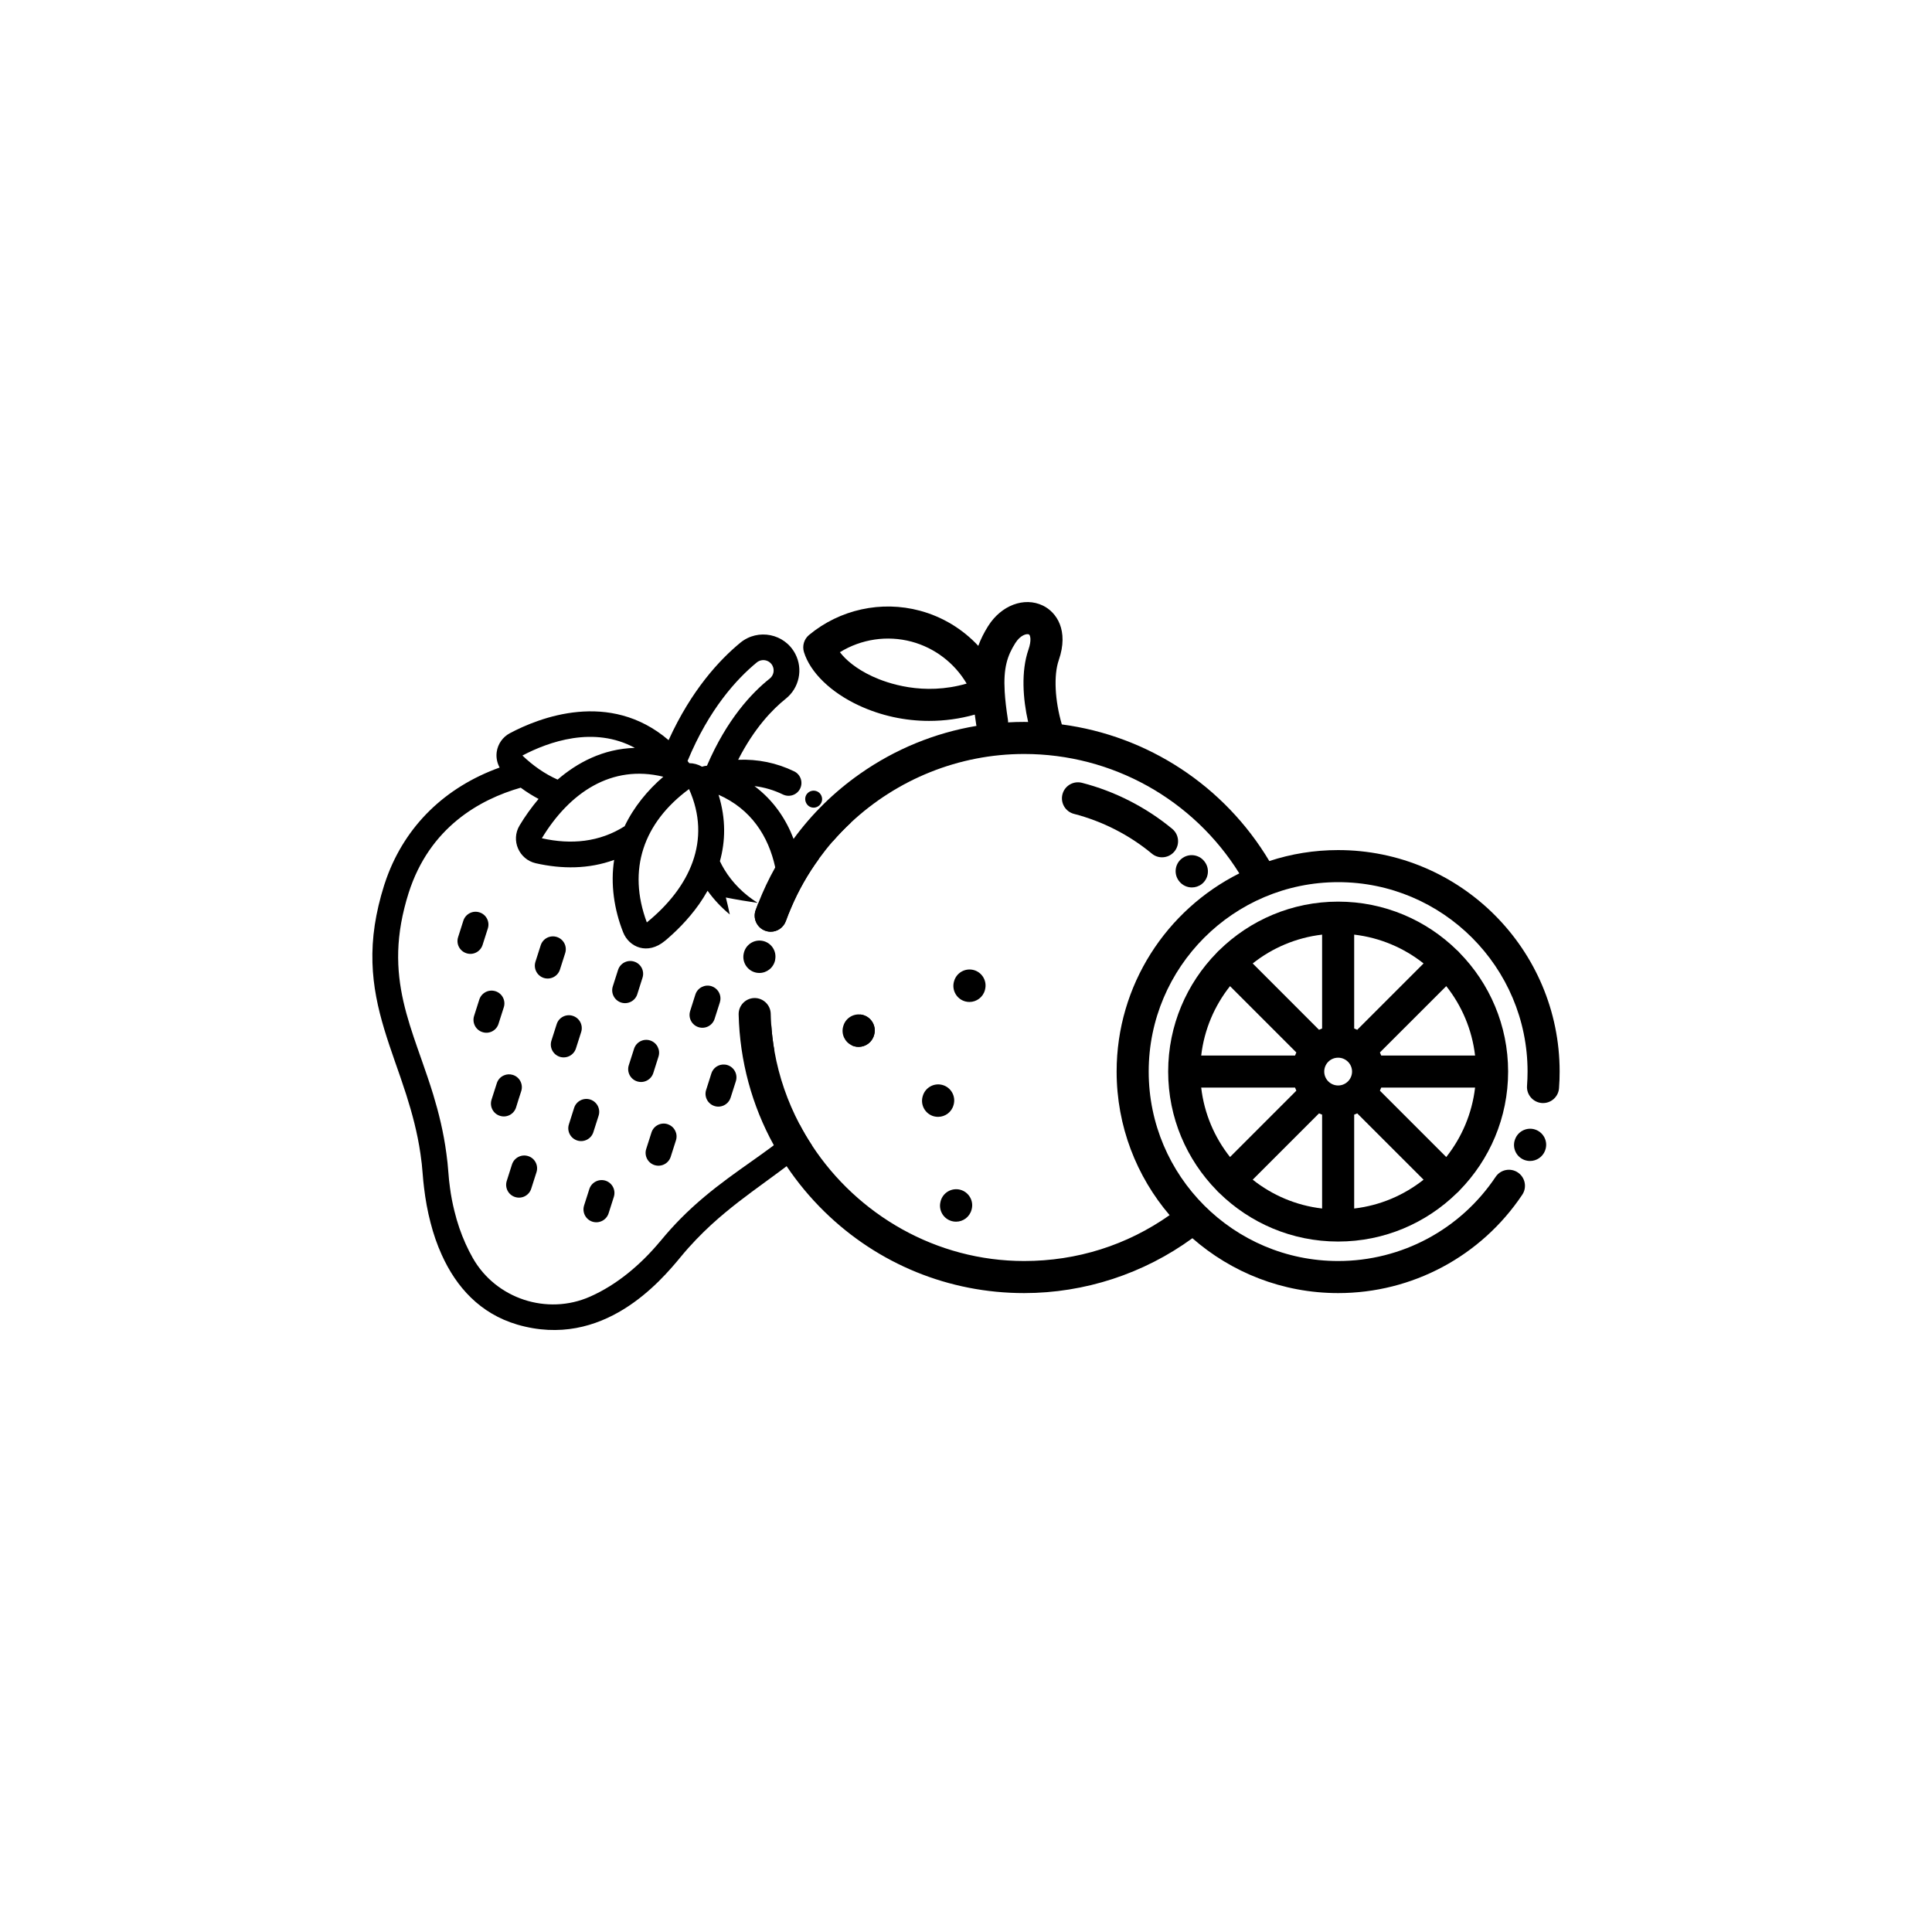
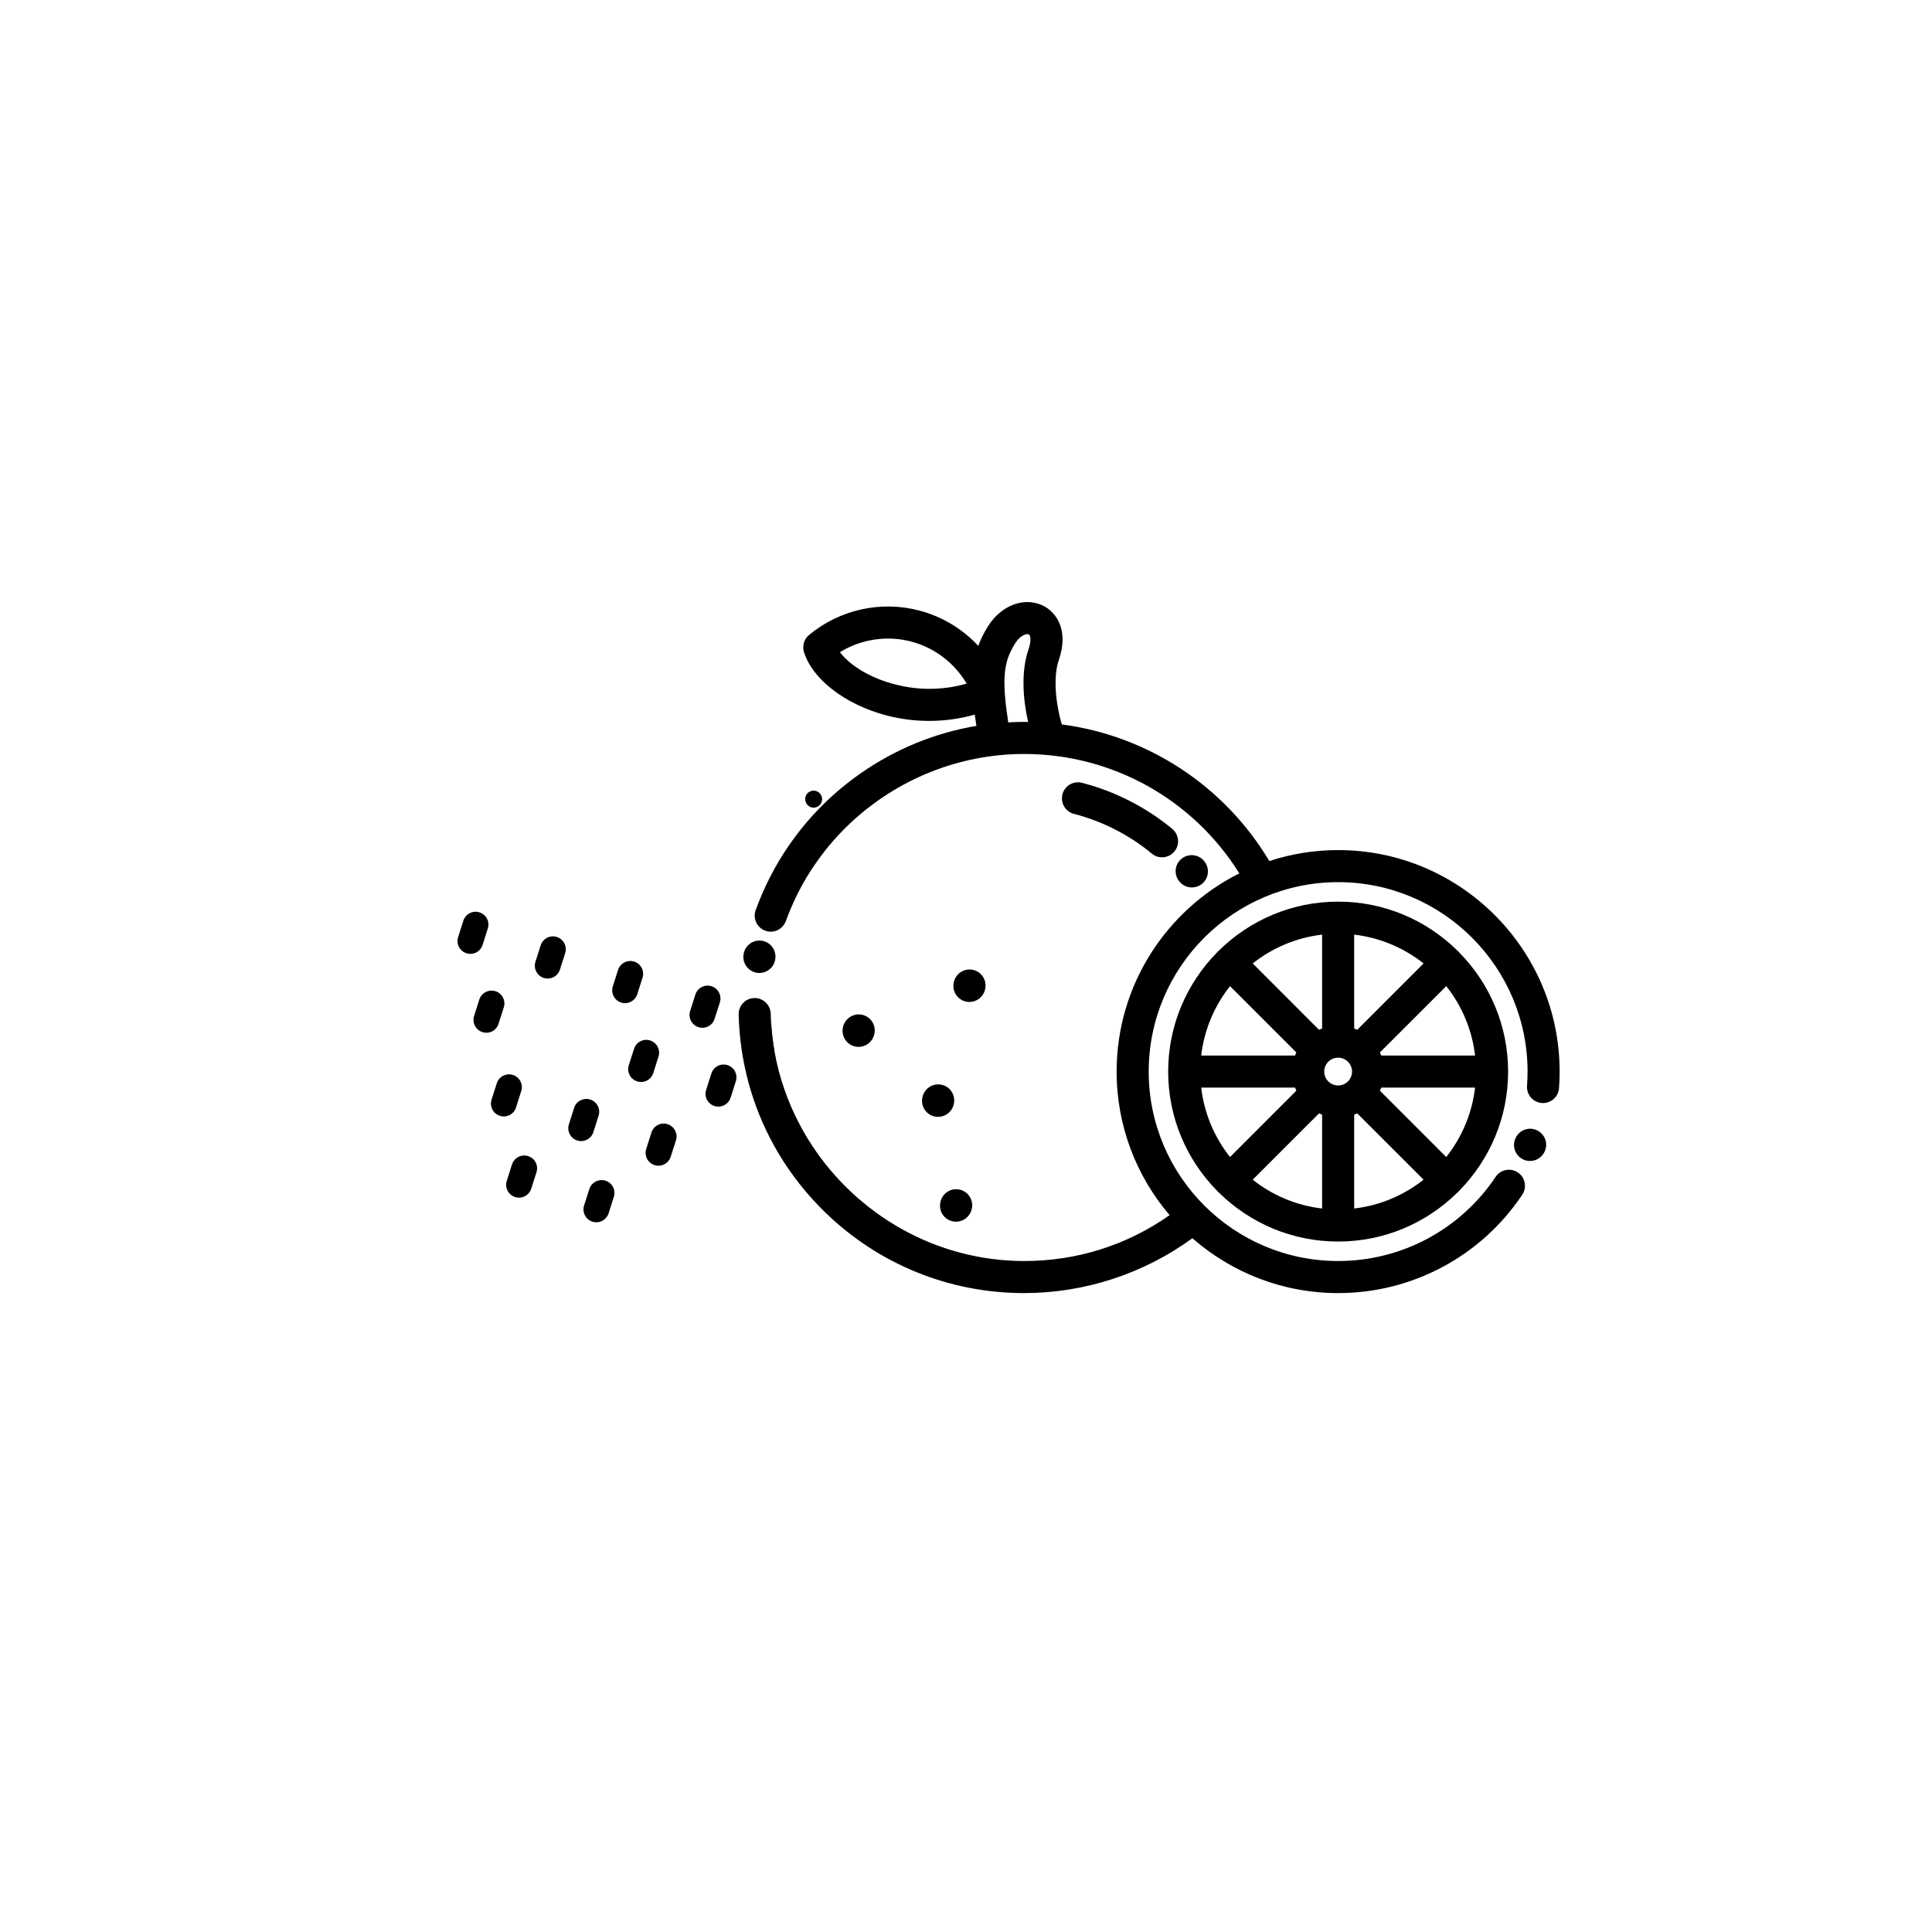
<svg xmlns="http://www.w3.org/2000/svg" viewBox="0 0 500 500" id="banana">
  <defs>
    <style>.cls-1{fill:none;}</style>
  </defs>
  <path d="M197.32,243.49c-2.25-.43-4.42,1.05-4.85,3.3l-.02.08c-.43,2.25,1.05,4.43,3.3,4.86.26.05.53.07.78.07,1.95,0,3.69-1.38,4.08-3.37v-.08c.44-2.25-1.03-4.43-3.29-4.86Z" />
  <path d="M303.39,214.52c-6.78-5.61-14.86-9.74-23.38-11.93-2.22-.57-4.48.76-5.05,2.98-.57,2.22.76,4.48,2.98,5.06,7.34,1.89,14.31,5.44,20.15,10.28.77.65,1.71.96,2.64.96,1.2,0,2.38-.51,3.2-1.5,1.46-1.77,1.22-4.38-.54-5.85Z" />
  <path d="M311.72,222.96l-.1-.13c-1.46-1.77-4.07-2.03-5.85-.58-1.77,1.45-2.03,4.06-.58,5.84.82,1.04,2.04,1.58,3.27,1.58.89,0,1.8-.29,2.56-.88,1.8-1.42,2.12-4.02.7-5.83Z" />
  <path d="M251.98,251.04c-2.22-.58-4.49.73-5.08,2.95l-.03.1c-.58,2.22.74,4.49,2.95,5.08.36.09.72.14,1.07.14,1.83,0,3.52-1.23,4.01-3.09l.02-.1c.59-2.22-.73-4.49-2.94-5.08Z" />
  <path d="M223.31,262.67c-.22-.06-.45-.1-.67-.12-1.98-.2-3.88,1.06-4.41,3.05l-.03.1c-.53,1.96.44,3.97,2.21,4.82.22.11.47.2.72.27.36.1.72.14,1.08.14,1.83,0,3.51-1.22,4-3.07l.03-.1c.6-2.21-.71-4.49-2.93-5.09Z" />
  <path d="M243.87,280.78c-2.21-.59-4.49.73-5.08,2.95l-.03.1c-.59,2.21.73,4.49,2.95,5.08.35.09.71.13,1.07.13,1.83,0,3.51-1.22,4-3.08l.03-.1c.59-2.21-.73-4.49-2.94-5.08Z" />
  <path d="M248.53,307.91c-2.22-.59-4.49.72-5.09,2.93l-.02.11c-.6,2.21.71,4.49,2.93,5.08.36.1.72.14,1.08.14,1.83,0,3.5-1.21,4-3.07l.03-.1c.6-2.21-.72-4.49-2.93-5.09Z" />
  <path d="M346.31,220c-6.22,0-12.21,1-17.81,2.84-11.65-19.49-31.44-32.42-53.7-35.36-1.8-6.15-2.15-12.72-.79-16.64,2.66-7.69-.57-12.42-4.14-14.13-4.81-2.3-10.76-.06-14.15,5.33-1.06,1.69-1.9,3.36-2.54,5.11-4.04-4.34-9.25-7.53-15.11-9.1-10-2.68-20.72-.33-28.69,6.28-1.29,1.07-1.81,2.81-1.32,4.42,1.63,5.28,6.95,10.45,14.23,13.83,5.73,2.66,11.94,3.99,18.16,3.99,3.97,0,7.95-.54,11.82-1.63.11.83.23,1.69.37,2.58.02.11.05.23.07.34-10.77,1.81-21.01,5.99-30.09,12.36-6.71,4.7-12.51,10.4-17.24,16.88-1.73,2.36-3.32,4.82-4.75,7.38-1.67,2.97-3.13,6.06-4.39,9.27-.23.6-.46,1.2-.68,1.8-.78,2.16.34,4.54,2.49,5.32.47.17.94.25,1.41.25,1.7,0,3.29-1.05,3.91-2.74.42-1.17.88-2.32,1.37-3.45,1.93-4.55,4.36-8.8,7.21-12.7,1.12-1.54,2.3-3.03,3.55-4.47,1.49-1.71,3.07-3.35,4.73-4.89,11.92-11.13,27.85-17.74,44.82-17.74,22.78,0,43.73,11.73,55.68,30.9-18.8,9.42-31.75,28.87-31.75,51.29,0,14.17,5.17,27.15,13.71,37.16-11.04,7.78-23.97,11.87-37.64,11.87-22.8,0-43.14-11.97-54.92-29.94-1.17-1.77-2.25-3.61-3.23-5.49-3.07-5.83-5.29-12.17-6.47-18.85-.41-2.31-.69-4.66-.85-7.05-.06-.89-.1-1.78-.12-2.68-.06-2.29-1.98-4.1-4.25-4.05-2.29.06-4.1,1.96-4.05,4.25.29,12.03,3.44,23.58,9.11,33.85,1.02,1.85,2.12,3.65,3.3,5.41,2.83,4.21,6.11,8.17,9.81,11.79,13.89,13.58,32.24,21.06,51.67,21.06,15.63,0,30.96-5.02,43.54-14.2,10.09,8.84,23.29,14.2,37.72,14.2,19.17,0,36.99-9.52,47.65-25.46,1.27-1.9.76-4.48-1.15-5.76-1.9-1.27-4.48-.76-5.75,1.15-9.12,13.63-24.35,21.77-40.75,21.77-27.04,0-49.03-21.99-49.03-49.03s21.99-49.02,49.03-49.02,49.02,21.99,49.02,49.02c0,1.23-.05,2.47-.14,3.69-.17,2.28,1.55,4.27,3.83,4.45,2.28.17,4.28-1.54,4.45-3.83.11-1.43.16-2.88.16-4.31,0-31.61-25.72-57.32-57.32-57.32ZM225.78,175.05c-4.18-1.94-6.89-4.26-8.41-6.26,5.5-3.39,12.22-4.42,18.55-2.73,6.02,1.62,11.13,5.56,14.25,10.85-11.21,3.26-20.6-.11-24.39-1.86ZM266.16,168.13c-1.94,5.61-1.44,12.73-.08,18.72-.34-.01-.69-.02-1.03-.02-1.39,0-2.78.04-4.16.12,0-.24,0-.48-.05-.72-.43-2.78-.7-5.12-.82-7.14-.01-.05-.01-.1-.01-.15-.35-6.15.7-9.24,2.74-12.49,1.33-2.12,2.98-2.52,3.53-2.26.37.18.72,1.52-.12,3.94Z" />
  <path d="M377.71,246.56c-.09-.12-.19-.23-.3-.34-.11-.11-.22-.21-.34-.3-7.93-7.78-18.8-12.58-30.76-12.58s-22.83,4.8-30.77,12.58c-.11.09-.23.19-.33.3-.11.11-.22.22-.31.34-7.78,7.94-12.58,18.8-12.58,30.76s4.8,22.83,12.58,30.77c.09.12.2.23.31.34.1.11.22.21.33.3,7.94,7.78,18.8,12.58,30.77,12.58s22.83-4.8,30.76-12.58c.12-.09.23-.19.34-.3.11-.11.21-.22.31-.34,7.77-7.94,12.58-18.8,12.58-30.77s-4.81-22.83-12.59-30.76ZM381.75,273.18h-24.29c-.1-.28-.22-.54-.34-.81l17.17-17.16c4.01,5.06,6.67,11.23,7.46,17.97ZM350.46,241.88c6.73.79,12.9,3.45,17.96,7.46l-17.17,17.17c-.26-.12-.52-.24-.79-.34v-24.29ZM318.33,255.21l17.16,17.16c-.12.27-.23.53-.33.8h-24.29c.78-6.73,3.45-12.9,7.46-17.96ZM310.87,281.47h24.29c.1.27.21.54.33.8l-17.16,17.17c-4.01-5.07-6.68-11.23-7.46-17.97ZM342.16,312.76c-6.74-.78-12.9-3.45-17.96-7.46l17.16-17.16c.26.12.53.23.8.33v24.29ZM342.16,266.17c-.27.1-.54.22-.8.34l-17.16-17.17c5.06-4.01,11.22-6.67,17.96-7.46v24.29ZM346.31,280.92c-1.98,0-3.6-1.61-3.6-3.6s1.61-3.59,3.59-3.59h.01c1.98,0,3.6,1.61,3.6,3.59s-1.62,3.6-3.6,3.6ZM350.46,312.76v-24.29c.27-.1.53-.21.79-.33l17.17,17.16c-5.06,4.01-11.23,6.68-17.96,7.46ZM374.29,299.44l-17.17-17.17c.12-.26.24-.53.34-.8h24.29c-.79,6.74-3.45,12.9-7.46,17.97Z" />
  <path d="M397.43,292.37c-2.15-.79-4.54.32-5.33,2.47-.82,2.14.25,4.52,2.39,5.35.49.18.99.27,1.48.27,1.67,0,3.25-1.02,3.89-2.67l.03-.1c.8-2.14-.31-4.52-2.46-5.32Z" />
  <path d="M124.09,236.12c-1.75-.56-3.61.4-4.18,2.16l-1.35,4.25c-.57,1.75.41,3.62,2.16,4.17,1.75.57,3.61-.41,4.17-2.15l1.36-4.26c.56-1.75-.41-3.62-2.16-4.17Z" />
  <path d="M144.11,242.49c-1.76-.56-3.62.41-4.18,2.16l-1.36,4.26c-.55,1.75.41,3.61,2.16,4.18,1.76.55,3.63-.42,4.18-2.16l1.36-4.26c.56-1.76-.41-3.62-2.16-4.18Z" />
  <path d="M199.58,265.02l-.96,3.01s-.01.03-.01.06c-.47,1.6.32,3.31,1.82,3.98-.41-2.31-.69-4.66-.85-7.05Z" />
  <path d="M185.74,256.35h0c-.4-.52-.94-.9-1.6-1.12-1.75-.55-3.62.41-4.18,2.16l-1.35,4.26c-.55,1.76.41,3.62,2.16,4.18,1.75.55,3.62-.41,4.17-2.16l1.36-4.26c.06-.18.1-.36.12-.54h0c.13-.92-.13-1.82-.68-2.52Z" />
  <path d="M164.12,248.86c-1.75-.55-3.61.41-4.17,2.16l-1.36,4.26c-.55,1.74.41,3.61,2.16,4.18,1.75.55,3.63-.41,4.18-2.16l1.35-4.26c.57-1.75-.4-3.63-2.16-4.18Z" />
  <path d="M132.74,278.19c-.79-.25-1.61-.19-2.3.11-.87.36-1.57,1.09-1.87,2.05l-1.36,4.25c-.55,1.75.41,3.62,2.16,4.17,1.74.57,3.61-.39,4.18-2.14l.63-2.03.72-2.23c.55-1.76-.41-3.63-2.16-4.18Z" />
  <path d="M172.87,290.98s-.07-.03-.11-.05c-1.74-.55-3.61.42-4.16,2.16l-1.32,4.13-.04.13c-.56,1.74.41,3.63,2.16,4.18,1.76.55,3.62-.41,4.18-2.16l1.36-4.26c.54-1.72-.38-3.54-2.07-4.13Z" />
  <path d="M152.76,284.56c-1.75-.56-3.63.41-4.18,2.16l-1.35,4.26c-.56,1.75.4,3.61,2.16,4.18,1.74.55,3.62-.42,4.17-2.16l1.36-4.26c.55-1.75-.41-3.61-2.16-4.18Z" />
  <path d="M128.23,256.53c-1.76-.56-3.62.41-4.19,2.16l-1.35,4.25c-.54,1.75.42,3.62,2.17,4.17,1.74.57,3.62-.4,4.16-2.16l1.36-4.26c.56-1.74-.41-3.61-2.15-4.16Z" />
  <path d="M188.28,275.65c-.25-.09-.52-.14-.77-.14-1.5-.13-2.94.8-3.41,2.3l-.33,1.05-1.02,3.21c-.57,1.74.41,3.61,2.16,4.17.47.15.95.19,1.4.13,1.25-.15,2.37-1.03,2.77-2.29l.22-.69,1.14-3.57c.55-1.75-.42-3.61-2.16-4.17Z" />
  <path d="M168.26,269.27c-1.75-.56-3.62.41-4.17,2.16l-1.36,4.25c-.56,1.75.41,3.63,2.16,4.18,1.75.56,3.61-.41,4.18-2.15l1.35-4.26c.56-1.75-.42-3.62-2.16-4.18Z" />
-   <path d="M148.23,262.9c-1.74-.56-3.61.41-4.16,2.15l-1.36,4.26c-.56,1.75.41,3.62,2.16,4.19,1.76.55,3.62-.42,4.18-2.16l1.36-4.26c.55-1.75-.42-3.63-2.18-4.18Z" />
  <path d="M156.71,305.56c-1.75-.55-3.63.42-4.19,2.16l-.44,1.38-.92,2.88c-.55,1.76.41,3.63,2.16,4.19,1.76.55,3.62-.42,4.18-2.15h0s1.36-4.27,1.36-4.27c.56-1.75-.4-3.62-2.15-4.19Z" />
  <path d="M136.69,299.2c-1.75-.56-3.62.41-4.19,2.16l-1.35,4.25c-.56,1.75.4,3.63,2.16,4.18,1.75.56,3.62-.41,4.17-2.16l1.36-4.26c.56-1.74-.4-3.62-2.15-4.17Z" />
-   <path d="M201.46,234.44c-.02.66-.05,1.31-.1,1.97-1.79-.75-3.51-1.64-5.12-2.66-.23.6-.46,1.2-.68,1.8-.78,2.16.34,4.54,2.49,5.32.47.17.94.25,1.41.25,1.7,0,3.29-1.05,3.91-2.74.42-1.17.88-2.32,1.37-3.45-1.08-.17-2.17-.33-3.28-.49ZM223.31,262.67c-.22-.06-.45-.1-.67-.12-.32,1.77-.77,3.54-1.34,5.34-.28.9-.58,1.78-.89,2.63.22.11.47.2.72.27.36.1.72.14,1.08.14,1.83,0,3.51-1.22,4-3.07l.03-.1c.6-2.21-.71-4.49-2.93-5.09ZM218.57,210.59c-1.12-1.45-3.21-1.71-4.66-.6-1.45,1.13-1.71,3.22-.59,4.67.82,1.06,1.55,2.11,2.18,3.1,1.49-1.71,3.07-3.35,4.73-4.89-.53-.78-1.09-1.54-1.66-2.28ZM202.42,294.74c-.71.56-1.42,1.11-2.15,1.65-7.53,5.65-15.95,10.72-24.15,19.01-1.68,1.71-3.37,3.56-5.02,5.57-.11.13-.22.27-.34.39-4.93,5.91-11.12,11.16-18.08,14.22-11.07,4.89-24.31.56-30.31-9.99-.68-1.2-1.32-2.45-1.89-3.73-1.19-2.64-2.15-5.45-2.87-8.41-.49-1.96-.89-3.99-1.16-6.09-.18-1.28-.32-2.59-.41-3.93-.12-1.67-.29-3.29-.51-4.86-.74-5.6-1.99-10.6-3.4-15.26-.94-3.06-1.95-5.97-2.94-8.8-2.93-8.33-5.74-16.04-6.11-24.94-.19-4.48.24-9.25,1.57-14.57.31-1.26.68-2.56,1.1-3.89,5.42-17.03,18.45-24.23,29.01-27.26,1.53,1.14,3.15,2.13,4.62,2.91-1.86,2.21-3.53,4.55-4.92,6.88-2.31,3.84-.12,8.77,4.17,9.76,6.78,1.54,13.72,1.54,20.31-.86-.98,6.24,0,12.87,2.33,18.74,1.51,3.84,6.29,5.97,10.8,2.22,0,0,0,0,.01,0,2.53-2.12,5.92-5.34,8.87-9.53.75-1.08,1.49-2.24,2.17-3.45,1.66,2.33,3.6,4.37,5.75,6.14-.31-1.46-.65-2.92-1.02-4.39,2.78.56,5.53,1,8.24,1.4-3.51-2.22-6.51-5.12-8.69-8.75-.39-.65-.75-1.33-1.09-2.04,1.41-5.08,1.62-10.84-.35-17.2,8.41,3.7,12.93,10.73,14.67,18.81.19.9.35,1.81.48,2.73.32,2.37.43,4.79.35,7.23-.02.66-.05,1.31-.1,1.97-1.79-.75-3.51-1.64-5.12-2.66-.23.6-.46,1.2-.68,1.8-.78,2.16.34,4.54,2.49,5.32.47.17.94.25,1.41.25,1.7,0,3.29-1.05,3.91-2.74.42-1.17.88-2.32,1.37-3.45,1.93-4.55,4.36-8.8,7.21-12.7-1.72-.04-3.44-.22-5.14-.56-.38-1.51-.85-3.04-1.43-4.57-1.9-4.96-5.04-9.85-10.12-13.67,2.58.31,5.03,1.04,7.37,2.18,1.66.79,3.64.11,4.44-1.53.81-1.66.12-3.65-1.53-4.46-4.53-2.2-9.39-3.2-14.51-3,4.17-8.18,8.87-13.04,12.32-15.8,3.49-2.77,4.53-7.66,2.47-11.6-2.74-5.26-9.63-6.66-14.22-2.9-5.36,4.41-12.67,12.24-18.57,25.22-15.27-13.08-33.57-5.79-41.07-1.8-1.85.97-3.12,2.79-3.41,4.84-.2,1.42.09,2.82.75,4.05-14.13,5.09-24.36,15.07-29.26,28.63-.21.6-.42,1.21-.62,1.82-1.15,3.64-1.93,7.04-2.43,10.27-2.07,13.76,1.36,24.24,5.15,35.16,1.01,2.88,2.04,5.79,3,8.8,1.51,4.76,2.87,9.75,3.67,15.26.26,1.72.46,3.5.59,5.35.09,1.14.19,2.29.34,3.44.36,3.03.9,6.08,1.69,9.08.73,2.86,1.69,5.66,2.9,8.32,3.75,8.31,9.9,15.18,19.5,18.02,22.23,6.52,37.15-11.22,42.4-17.58.65-.8,1.31-1.56,1.98-2.31,2.55-2.85,5.15-5.36,7.78-7.65.56-.5,1.13-.98,1.7-1.44,4.57-3.81,9.19-7.02,13.66-10.34.74-.55,1.48-1.1,2.22-1.66,2.25-1.71,4.45-3.47,6.56-5.39-1.17-1.77-2.25-3.61-3.23-5.49-1.44,1.34-2.94,2.6-4.48,3.82ZM195.83,171.46c1.32-1.09,3.3-.7,4.09.82.59,1.14.29,2.54-.72,3.34-4.61,3.66-11.09,10.53-16.24,22.54-.43.04-.86.13-1.28.26-1.01-.6-2.18-.91-3.3-.91-.13-.2-.29-.39-.44-.57,5.55-13.43,12.74-21.24,17.89-25.48ZM178.32,204.21c5.93,13.23.24,25.43-10.92,34.51-5.1-13.66-.88-25.81,10.92-34.51ZM171.66,201.02c-4.03,3.46-7.64,7.83-10.01,12.81-6.5,4.12-13.84,4.81-21.42,3.11,7.14-11.8,18.04-19.2,31.43-15.92ZM164.3,193.55c-8.31.24-14.96,3.88-19.99,8.21-3.37-1.49-6.42-3.66-9.11-6.23,6.79-3.57,18.46-7.74,29.1-1.98ZM201.46,234.44c-.02.66-.05,1.31-.1,1.97-1.79-.75-3.51-1.64-5.12-2.66-.23.6-.46,1.2-.68,1.8-.78,2.16.34,4.54,2.49,5.32.47.17.94.25,1.41.25,1.7,0,3.29-1.05,3.91-2.74.42-1.17.88-2.32,1.37-3.45-1.08-.17-2.17-.33-3.28-.49ZM201.46,234.44c-.02.66-.05,1.31-.1,1.97-1.79-.75-3.51-1.64-5.12-2.66-.23.6-.46,1.2-.68,1.8-.78,2.16.34,4.54,2.49,5.32.47.17.94.25,1.41.25,1.7,0,3.29-1.05,3.91-2.74.42-1.17.88-2.32,1.37-3.45-1.08-.17-2.17-.33-3.28-.49Z" />
-   <path d="M208.08,235.48c-.02.57-.06,1.08-.1,1.57-.33,4.42-4.92,7.25-9.04,5.55-3.65-1.51-7.07-3.47-10.07-5.95-.31-1.46-.65-2.92-1.02-4.39,2.78.56,5.53,1,8.24,1.4.05.03.1.06.15.09-.23.6-.46,1.2-.68,1.8-.78,2.16.34,4.54,2.49,5.32.47.17.94.25,1.41.25,1.7,0,3.29-1.05,3.91-2.74.42-1.17.88-2.32,1.37-3.45,1.14.17,2.25.35,3.34.55Z" class="cls-1" />
  <path d="M210.56,209.02c1.04,0,1.95-.75,2.16-1.77.18-.88-.22-1.81-.98-2.29-.83-.52-1.93-.43-2.65.23-1.46,1.32-.49,3.83,1.48,3.83Z" />
</svg>